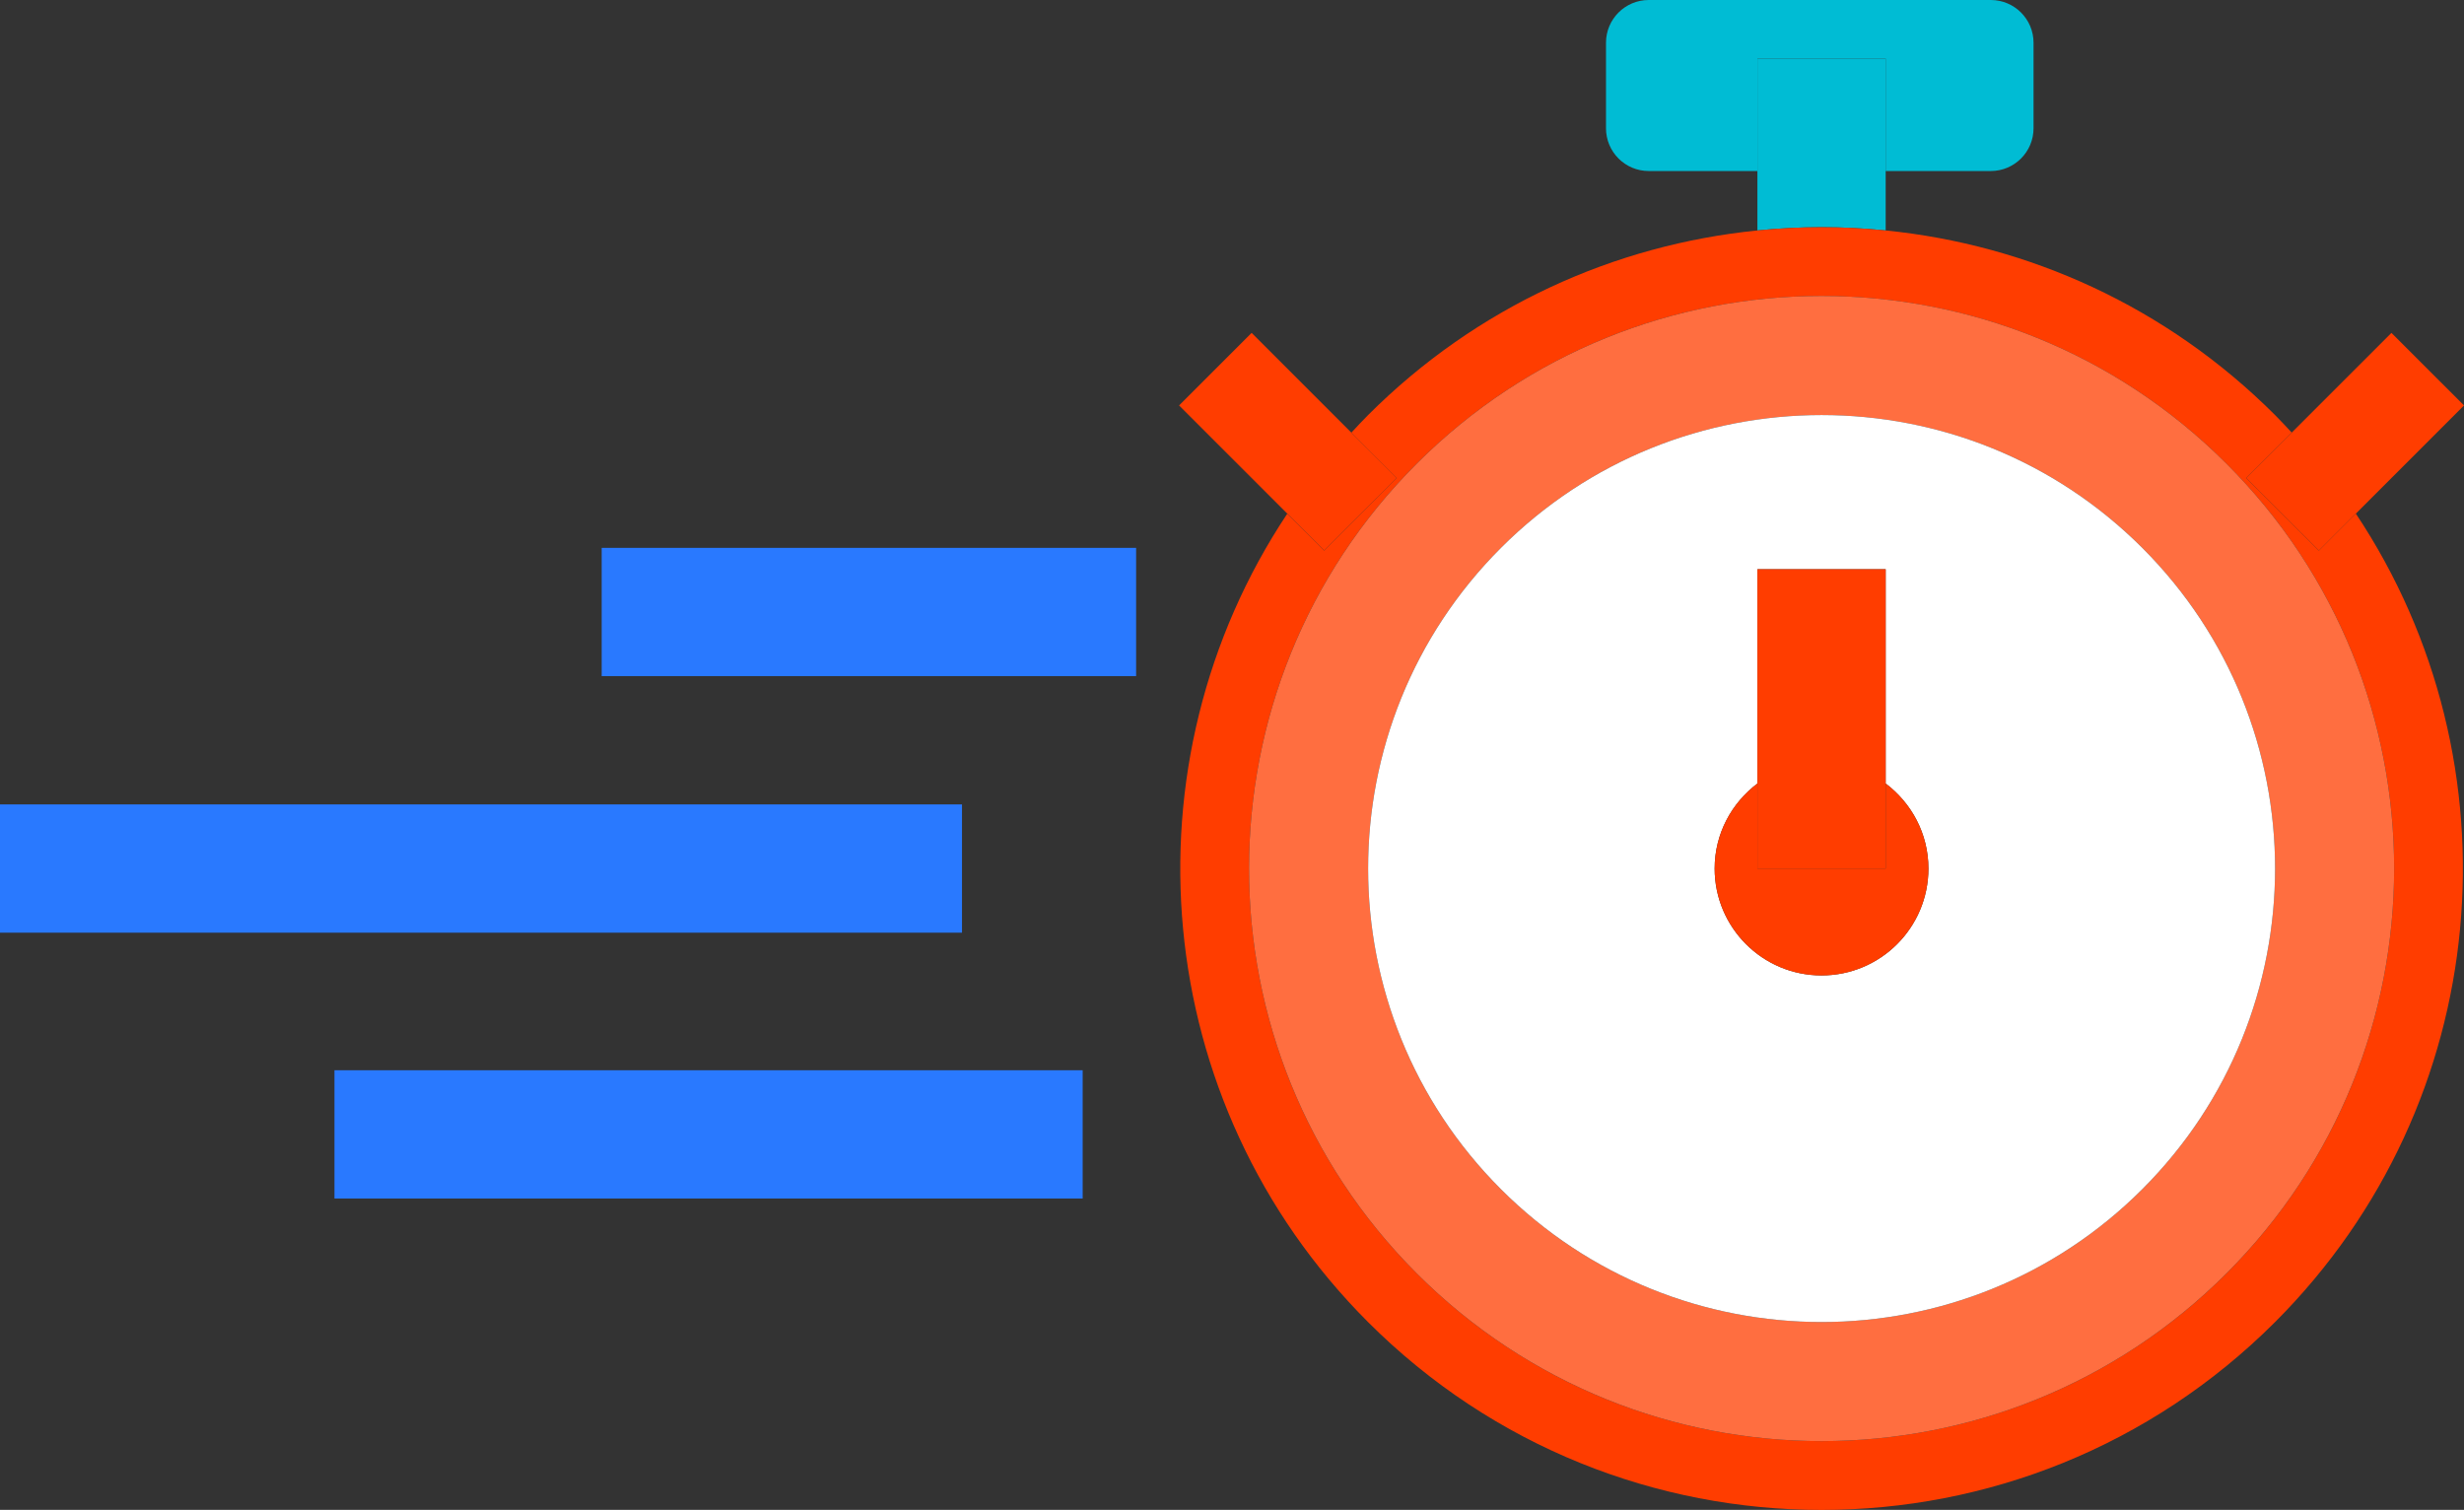
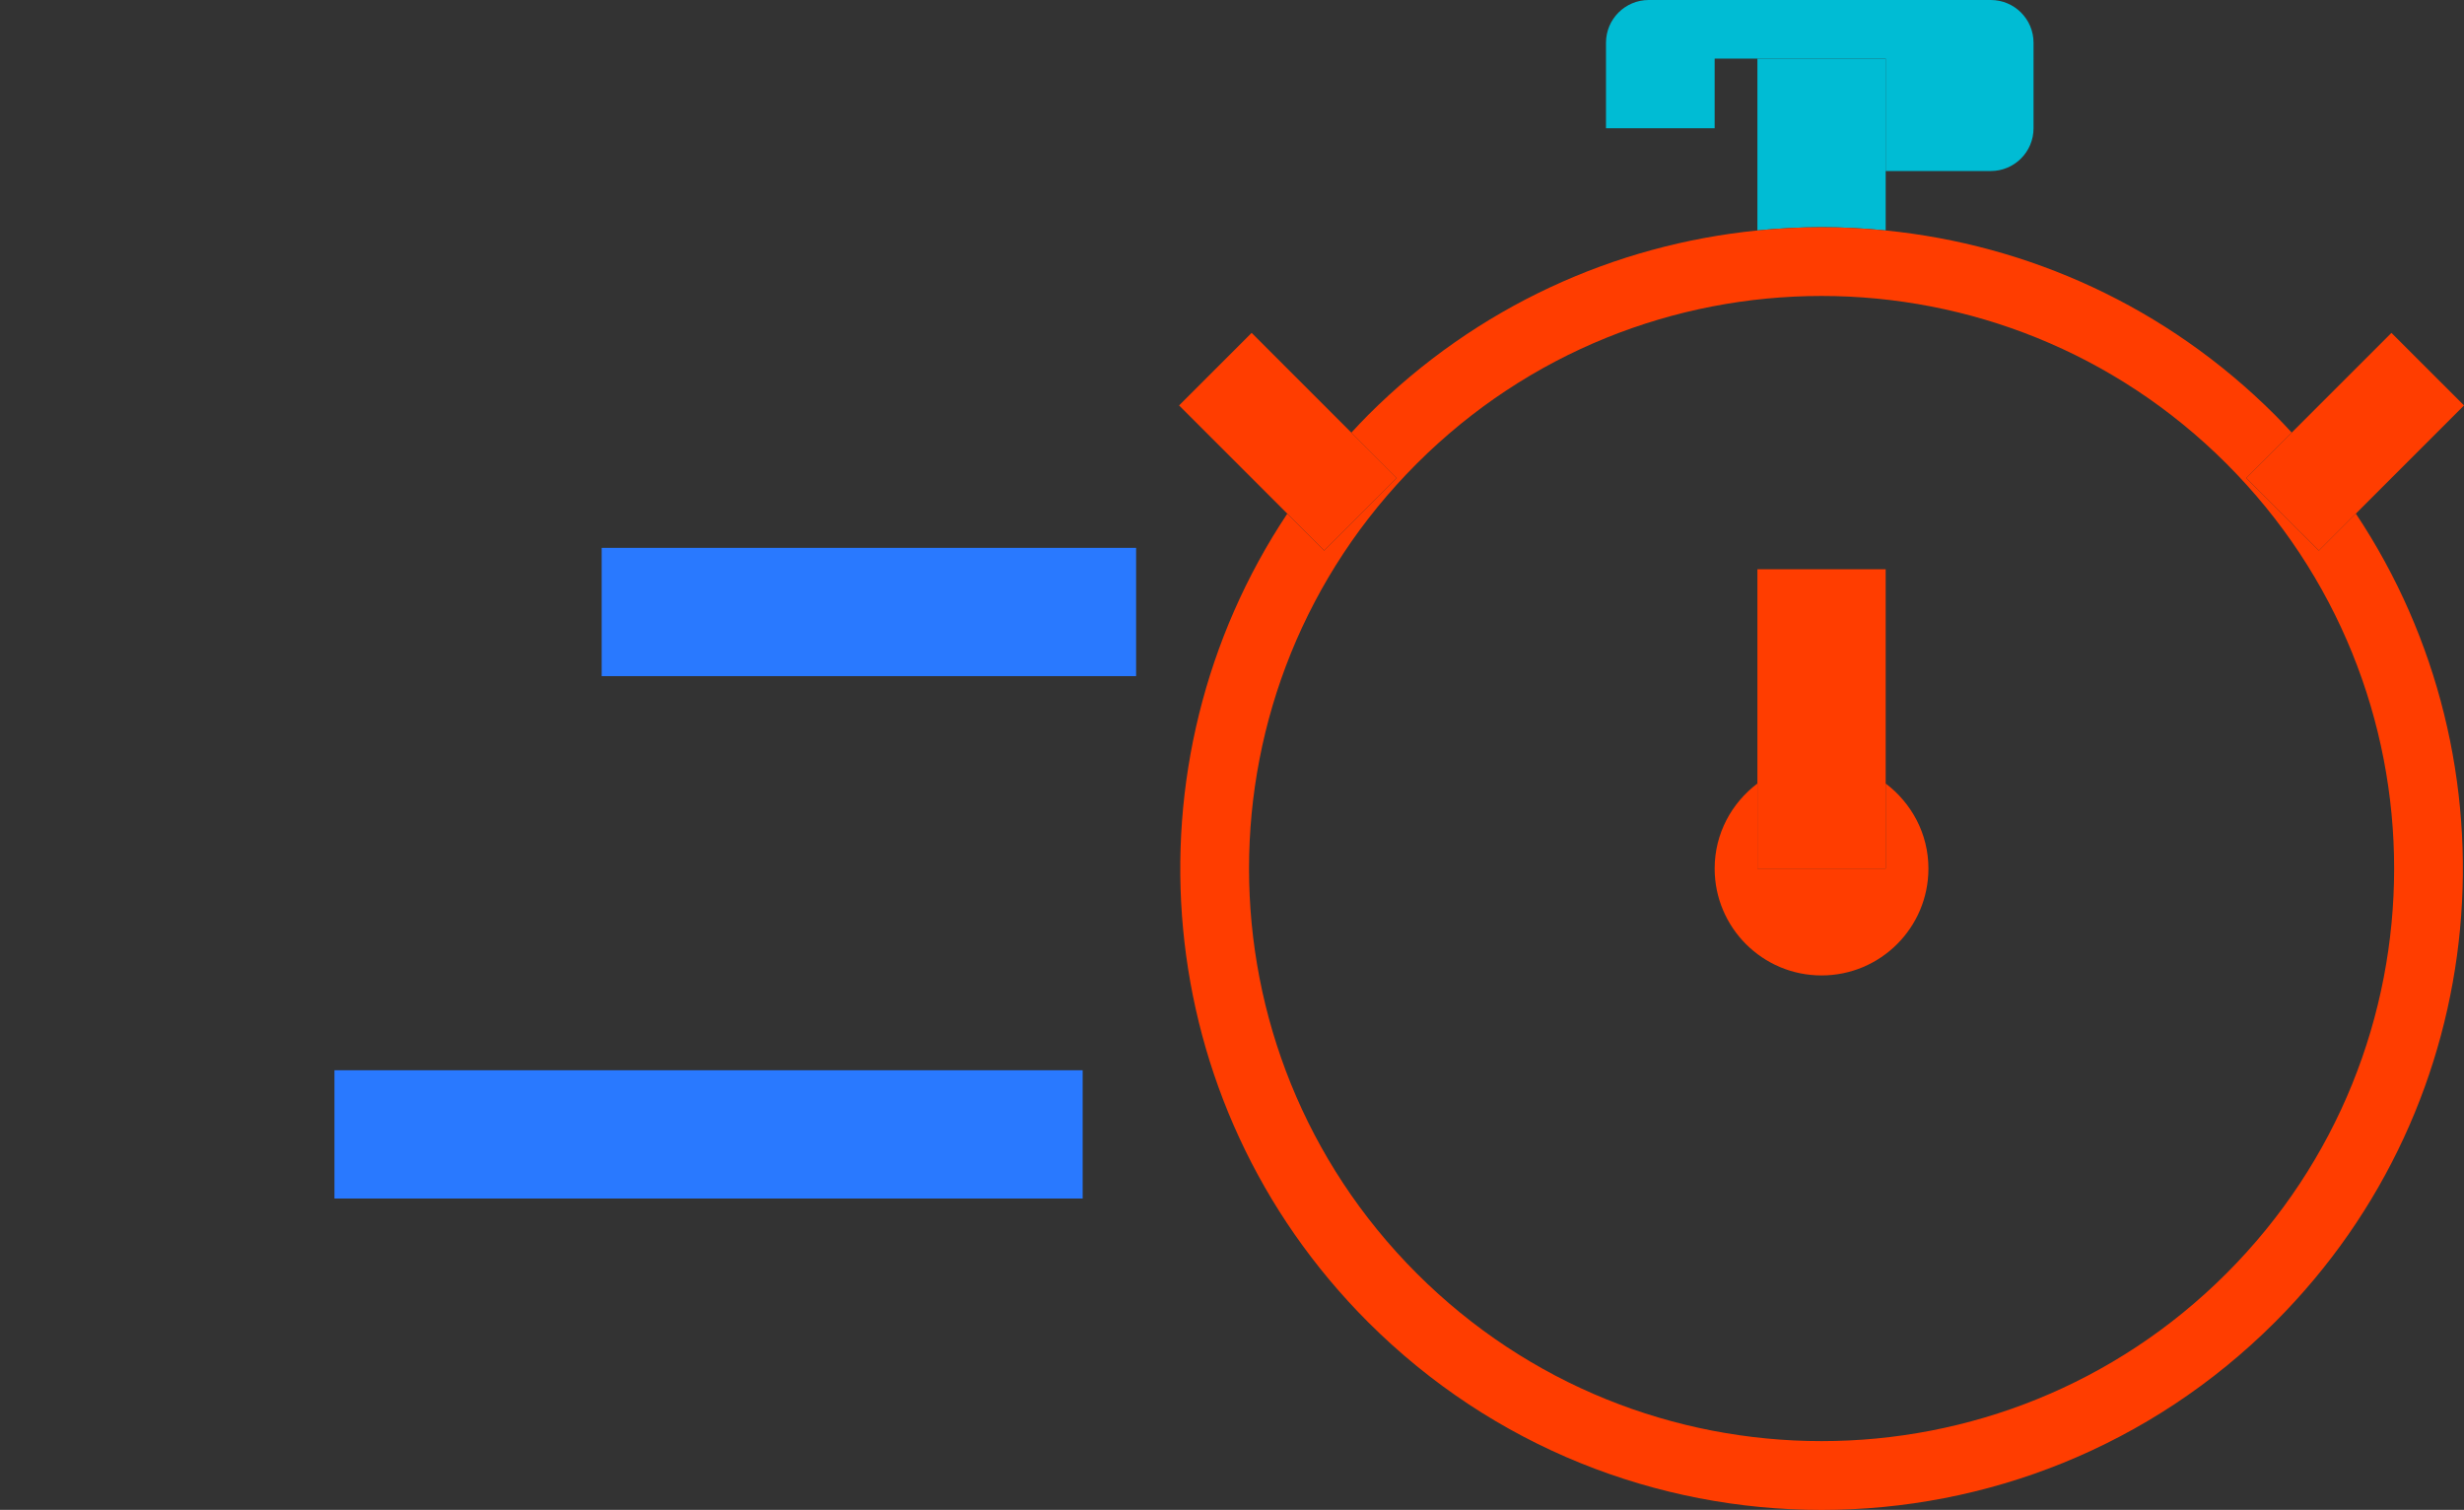
<svg xmlns="http://www.w3.org/2000/svg" version="1.2" baseProfile="tiny" id="Layer_1" x="0px" y="0px" width="115.261px" height="70.627px" viewBox="0 0 115.261 70.627" xml:space="preserve">
  <rect x="0" y="0" width="115.261" height="70.627" fill="#333333" stroke="none" />
  <g>
-     <path fill="#00BCD4" d="M88.208,2.741V8h4.917c1.104,0,2-0.896,2-2V2c0-1.104-0.896-2-2-2h-16c-1.104,0-2,0.896-2,2v4   c0,1.104,0.896,2,2,2h5.083V2.741H88.208z" />
+     <path fill="#00BCD4" d="M88.208,2.741V8h4.917c1.104,0,2-0.896,2-2V2c0-1.104-0.896-2-2-2h-16c-1.104,0-2,0.896-2,2v4   h5.083V2.741H88.208z" />
    <path fill="#00BCD4" d="M88.208,10.779V8V2.741h-6V8v2.779c0.998-0.1,2.001-0.152,3.003-0.152   C86.211,10.627,87.212,10.679,88.208,10.779z" />
    <path fill="#FF3D00" d="M110.202,24.025l-1.729,1.729l-3.396-3.394l2.125-2.125c-0.256-0.276-0.511-0.552-0.779-0.82   c-5.095-5.095-11.565-7.971-18.216-8.635c-0.996-0.1-1.997-0.152-2.997-0.152c-1.002,0-2.005,0.053-3.003,0.152   c-6.648,0.665-13.117,3.542-18.211,8.635c-0.27,0.269-0.525,0.546-0.782,0.823l2.123,2.123l-3.395,3.394l-1.726-1.726   c-7.757,11.653-6.499,27.534,3.779,37.813c5.858,5.858,13.535,8.787,21.214,8.787c7.678,0,15.354-2.929,21.213-8.787   C116.703,51.562,117.961,35.678,110.202,24.025z M66.272,59.565c-10.46-10.459-10.46-27.418,0-37.877   c10.459-10.459,27.418-10.459,37.877,0s10.459,27.418,0,37.877C93.69,70.025,76.731,70.025,66.272,59.565z" />
-     <path fill="#FF6E40" d="M104.149,21.688c-10.459-10.459-27.418-10.459-37.877,0c-10.46,10.459-10.46,27.418,0,37.877   c10.459,10.46,27.418,10.46,37.877,0C114.608,49.106,114.608,32.147,104.149,21.688z M70.211,55.627   c-8.284-8.284-8.284-21.716,0-30c8.284-8.284,21.716-8.284,30,0c8.284,8.284,8.284,21.716,0,30S78.495,63.911,70.211,55.627z" />
    <polygon fill="#FF3D00" points="65.338,22.359 63.215,20.237 58.549,15.571 55.155,18.965 60.218,24.027 61.943,25.753  " />
    <polygon fill="#FF3D00" points="108.474,25.753 110.202,24.025 115.261,18.966 115.261,18.964 111.867,15.571 107.203,20.234    105.078,22.359  " />
-     <path fill="#FFFFFF" d="M100.211,25.627c-8.284-8.284-21.716-8.284-30,0c-8.284,8.284-8.284,21.716,0,30s21.716,8.284,30,0   S108.495,33.911,100.211,25.627z M85.208,45.627c-2.761,0-5-2.239-5-5c0-1.631,0.792-3.064,2-3.978V26.627h6v10.022   c1.208,0.913,2,2.347,2,3.978C90.208,43.388,87.969,45.627,85.208,45.627z" />
    <path fill="#FF3D00" d="M88.208,36.649v3.978h-6v-3.978c-1.208,0.913-2,2.347-2,3.978c0,2.761,2.239,5,5,5s5-2.239,5-5   C90.208,38.996,89.416,37.563,88.208,36.649z" />
    <polygon fill="#FF3D00" points="88.208,40.627 88.208,36.649 88.208,26.627 82.208,26.627 82.208,36.649 82.208,40.627  " />
-     <rect y="37.627" fill="#2979FF" width="45" height="6" />
    <rect x="28.145" y="25.627" fill="#2979FF" width="25" height="6" />
    <rect x="15.645" y="50.062" fill="#2979FF" width="35" height="6" />
  </g>
</svg>